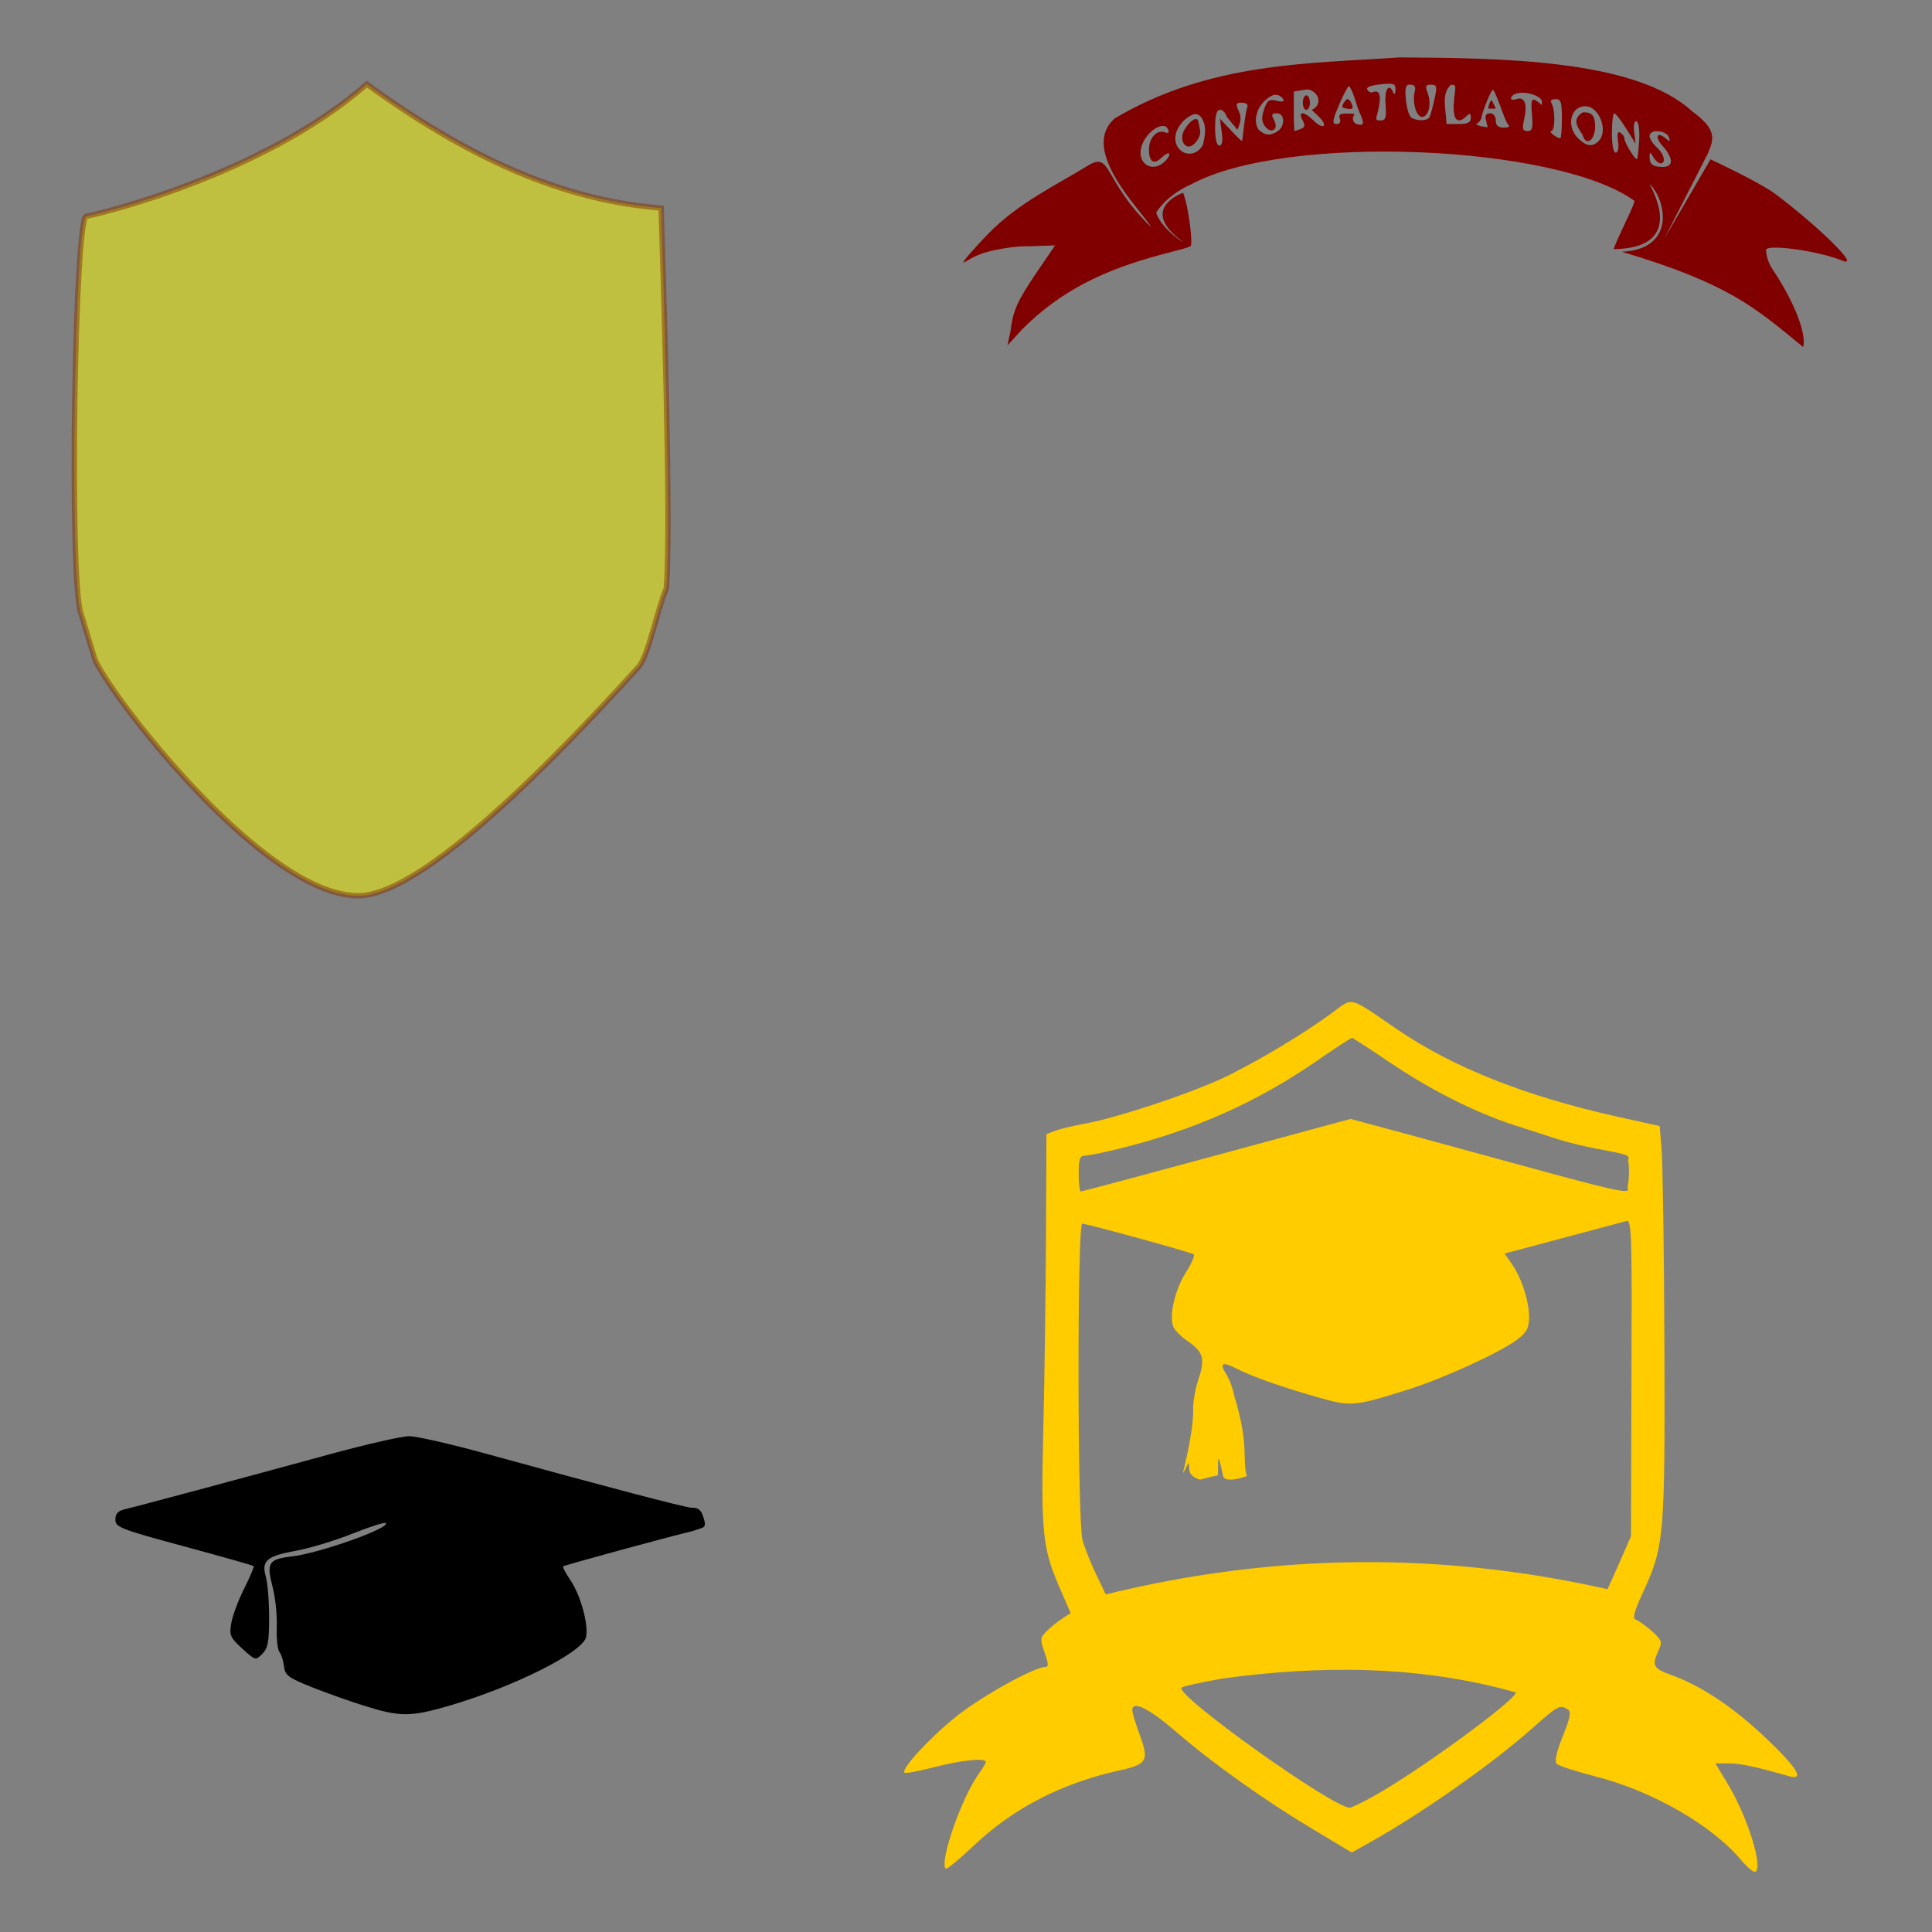
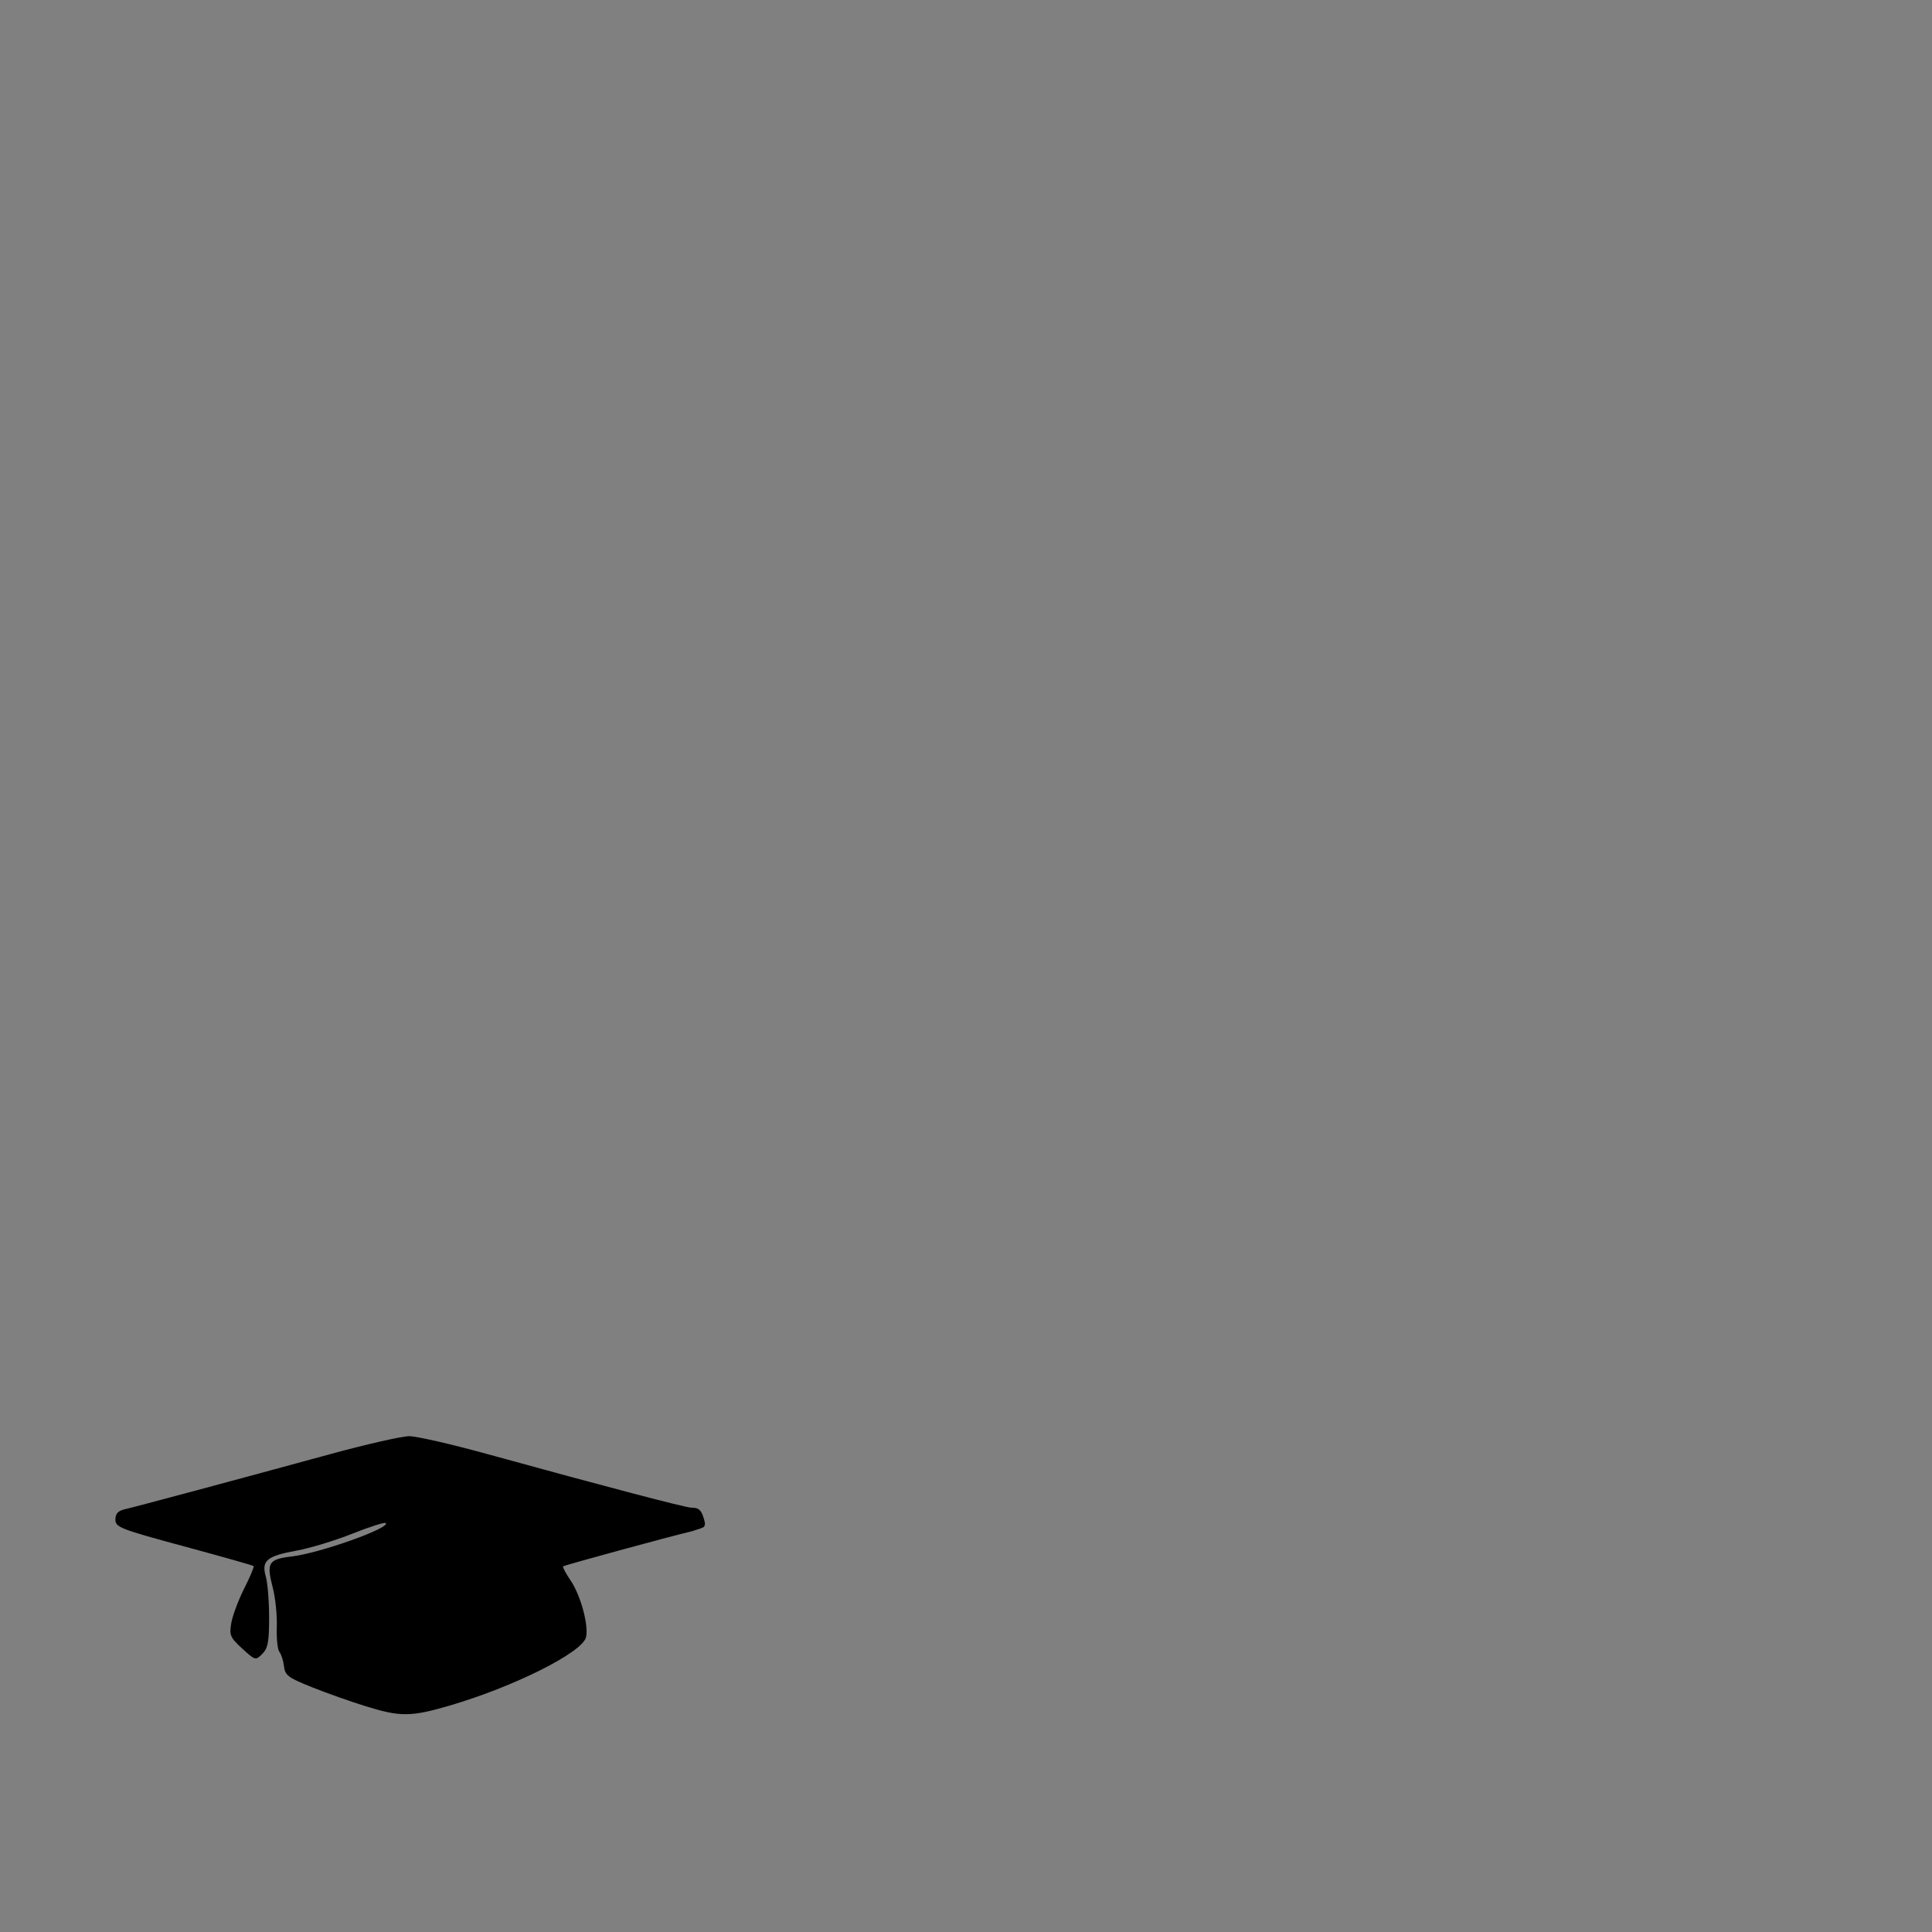
<svg xmlns="http://www.w3.org/2000/svg" xmlns:ns1="http://sodipodi.sourceforge.net/DTD/sodipodi-0.dtd" xmlns:ns2="http://www.inkscape.org/namespaces/inkscape" id="svg9432" ns1:version="0.32" ns2:version="0.47 r22583" width="1080" height="1080" version="1.0" ns1:docname="GraduationCongrats.svg" ns2:output_extension="org.inkscape.output.svg.inkscape">
  <rect width="100%" height="100%" fill="#808080" stroke="none" />
  <defs id="defs9435">
    <ns2:perspective ns1:type="inkscape:persp3d" ns2:vp_x="0 : 526.18109 : 1" ns2:vp_y="0 : 1000 : 0" ns2:vp_z="744.09448 : 526.18109 : 1" ns2:persp3d-origin="372.04724 : 350.78739 : 1" id="perspective9439" />
    <ns2:perspective id="perspective9452" ns2:persp3d-origin="372.04724 : 350.78739 : 1" ns2:vp_z="744.09448 : 526.18109 : 1" ns2:vp_y="0 : 1000 : 0" ns2:vp_x="0 : 526.18109 : 1" ns1:type="inkscape:persp3d" />
  </defs>
  <ns1:namedview ns2:window-height="842" ns2:window-width="1280" ns2:pageshadow="2" ns2:pageopacity="0.0" guidetolerance="10.0" gridtolerance="10.0" objecttolerance="10.0" borderopacity="1.0" bordercolor="#666666" pagecolor="#ffffff" id="base" showgrid="false" ns2:zoom="0.24342105" ns2:cx="-127.00532" ns2:cy="480.1884" ns2:window-x="1108" ns2:window-y="45" ns2:current-layer="svg9432" ns2:window-maximized="0" />
-   <path style="opacity:0.5;fill:#ffff00;fill-opacity:1;stroke:#803300;stroke-width:2.992;stroke-miterlimit:4;stroke-opacity:1;stroke-dasharray:none" d="m 45.235,342.839 c -6.65,-18.391 -3.53,-222.032 3.04,-222.032 2.431,0 97.972,-22.121 156.775,-73.784 63.919,46.455 115.541,65.36 164.545,69.279 0.98,33.846 5.894,180.609 2.833,212.721 -5.299,12.682 -9.972,37.862 -15.65,44.031 C 330.973,401.09 241.097,500.7 200.342,500.742 146.359,500.797 58.971,384.94 52.933,368.243 l -7.698,-25.403 z" id="path9911" ns1:nodetypes="cscccsscc" />
-   <path style="fill:#ffcc00" d="m 755.246,560.164 c -3.363,-0.054 -5.867,2.578 -11.793,6.89 -15.346,11.166 -37.784,24.623 -56.578,34.053 -17.623,8.842 -61.402,23.577 -79.898,26.898 -7.144,1.282 -15.017,3.247 -17.49,4.24 l -4.505,1.723 -0.265,56.578 c -0.153,31.071 -0.787,78.923 -1.458,106.398 -1.427,58.412 -0.538,68.315 8.48,89.173 l 6.758,15.635 -4.903,3.18 c -2.684,1.759 -6.524,4.934 -8.613,7.022 -3.498,3.498 -3.679,4.37 -1.06,11.793 2.223,6.302 2.364,8.082 0.398,8.082 -6.021,0 -35.527,16.374 -49.423,27.428 -14.914,11.863 -31.319,29.631 -29.283,31.667 0.572,0.572 7.98,-0.799 16.563,-3.047 15.11,-3.958 28.885,-5.355 28.885,-2.915 0,0.655 -1.851,3.721 -4.108,6.89 -9.609,13.495 -21.943,49.078 -18.285,52.735 0.56,0.56 7.55,-5.166 15.503,-12.72 22.145,-21.035 49.178,-34.977 81.356,-42.135 15.841,-3.524 16.865,-5.468 11.66,-19.743 -2.341,-6.421 -4.24,-12.651 -4.24,-13.912 0,-5.678 9.322,-1.124 24.115,11.66 20.955,18.108 49.485,38.396 76.718,54.723 l 21.863,13.118 11.13,-6.228 c 28.71,-16.168 67.573,-43.495 89.306,-62.805 14.78,-13.132 15.897,-13.773 20.273,-10.997 2.072,1.314 1.482,4.453 -2.783,15.105 -3.613,9.024 -4.666,14.017 -3.313,15.37 1.108,1.107 10.828,4.288 21.598,7.022 31.593,8.022 64.948,27.098 81.356,46.64 3.52,4.193 7.16,7.195 8.083,6.625 4.398,-2.717 -4.534,-30.943 -15.503,-49.158 l -6.89,-11.395 7.553,0 c 6.436,0 14.743,1.763 33.655,7.155 8.953,2.552 4.509,-4.758 -13.118,-21.465 -18.187,-17.239 -36.2,-29.186 -52.736,-35.113 -10.09,-3.617 -10.989,-5.233 -7.155,-13.647 2.213,-4.856 1.925,-5.83 -3.71,-10.865 -3.395,-3.034 -7.392,-5.865 -8.878,-6.36 -2.062,-0.687 -1.128,-4.322 3.842,-15.105 11.983,-25.997 12.424,-31.097 12.058,-138.331 -0.182,-53.302 -0.943,-102.674 -1.59,-109.711 l -1.06,-12.853 -23.983,-5.3 C 852.468,612.707 812.221,596.682 781.216,575.534 765.275,564.661 759.57,560.234 755.246,560.164 z m 0.53,20.008 c 0.482,0 9.456,5.831 20.008,12.985 23.777,16.121 48.817,28.749 71.021,35.908 9.342,3.012 20.598,6.653 25.043,8.083 4.445,1.429 13.84,3.707 20.935,5.035 17.645,3.303 18.377,3.518 17.358,6.36 0.818,5.615 0.493,11.309 -0.397,15.503 2.173,3.515 -5.241,2.1 -45.05,-8.745 -21.431,-5.838 -54.849,-14.978 -74.333,-20.273 l -35.378,-9.54 -74.863,20.273 c -41.125,11.172 -75.263,20.273 -75.923,20.273 -0.66,0 -1.193,-4.443 -1.193,-9.938 0,-8.174 0.584,-10.051 3.445,-10.07 1.923,-0.013 10.465,-1.76 18.948,-3.843 41.994,-10.311 77.247,-25.987 110.903,-49.29 10.176,-7.046 18.996,-12.72 19.478,-12.72 z m 153.834,102.291 c 2.542,0.369 2.665,11.293 2.385,87.848 l -0.265,88.511 -5.3,12.057 c -2.872,6.594 -6.396,14.468 -7.818,17.49 -94.213,-21.235 -186.839,-20.004 -280.505,2.915 -0.107,-0.276 -2.518,-5.351 -5.433,-11.395 -2.915,-6.044 -6.365,-14.684 -7.553,-19.08 -2.863,-10.6 -2.985,-176.756 -0.133,-176.756 2.574,0 60.203,15.812 62.276,17.093 0.859,0.531 -1.168,5.15 -4.373,10.202 -5.967,9.409 -9.282,23.362 -7.155,29.945 0.656,2.032 4.272,5.759 8.083,8.348 8.889,6.038 9.994,9.981 6.095,21.465 -1.744,5.136 -3.04,12.586 -2.915,16.562 0.205,6.507 -1.551,18.306 -4.903,32.198 -1.025,4.248 -0.952,4.458 0.662,1.06 1.866,-3.928 1.85,-4.002 1.988,0.131 0.096,2.873 2.042,4.874 6.095,6.095 0,0 6.898,-1.897 9.938,-2.385 0.547,-4.86 -0.969,-18.2 2.915,0.131 1.031,4.867 13.25,0.263 13.25,0.263 -2.655,-9.674 1.48,-17.287 -6.89,-44.52 -0.769,-4.208 -2.85,-9.755 -4.505,-12.323 -3.982,-6.179 -2.312,-7.377 5.035,-3.577 8.764,4.532 24.844,10.267 44.918,16.032 19.641,5.641 21.119,5.613 51.543,-3.975 19.962,-6.291 51.793,-20.871 61.083,-27.958 5.493,-4.19 6.625,-6.412 6.625,-12.72 0,-8.997 -4.318,-22.106 -9.805,-29.813 l -3.843,-5.565 32.33,-8.612 c 17.785,-4.758 33.82,-9.042 35.643,-9.54 0.191,-0.051 0.36,-0.157 0.53,-0.131 z m -62.208,263.625 c -0.406,4.561 -53.941,43.66 -78.773,57.558 -6.773,3.791 -13.125,6.897 -14.045,6.89 -9.733,-0.072 -98.084,-63.169 -94.076,-67.178 0.676,-0.675 10.896,-2.904 22.79,-5.035 54.851,-7.503 110.396,-7.466 164.104,7.765 z" id="path9821" ns1:nodetypes="cssscccscccsssssssssssssscccssssssscccsssssssscccsccssssccscccssssscccccccssssssssssssccsccsssssscccsccssscc" />
-   <path style="fill:#800000" d="m 782.604,32.091 c -51.105,3.501 -106.308,2.607 -159.399,34.053 -20.338,17.778 15.073,51.585 20.405,60.951 -27.552,-26.541 -21.783,-42.991 -35.775,-34.318 -15.958,9.891 -38.601,20.555 -55.386,37.895 -8.116,8.385 -14.351,15.594 -13.912,16.033 0.438,0.438 5.043,-3.547 12.72,-5.698 7.677,-2.15 18.276,-3.615 23.453,-3.312 l 15.105,-0.53 -11.395,16.695 c -8.969,13.641 -12.065,18.89 -13.515,31.138 l -1.722,8.083 8.215,-9.01 c 21.61,-21.609 45.776,-33.24 78.176,-41.87 10.358,-2.759 14.987,-3.724 16.033,-4.77 1.202,-1.202 -1.004,-21.307 -4.24,-29.68 0,0 -25.242,8.719 -0.795,26.898 3.657,2.719 -10.959,-5.778 -14.31,-15.767 7.043,-10.861 19.478,-15.768 19.478,-15.768 53.169,-28.983 205.134,-22.011 247.91,9.143 0.539,1.403 -8.967,19.452 -11.66,27.03 43.966,-0.659 18.309,-38.325 20.273,-36.305 8.801,8.423 15.223,36.19 -15.635,37.763 60.1,17.887 74.583,31.308 101.363,53.265 2.218,-9.182 -7.684,-29.629 -17.225,-43.593 -3.137,-4.592 -3.578,-9.974 -3.578,-10.6 0,-3.631 29.245,0.369 42.533,5.83 11.792,4.846 -15.926,-21.339 -37.365,-37.233 -7.369,-5.462 -26.776,-14.942 -36.173,-19.345 l -25.838,44.388 24.248,-47.435 c 3.383,-8.097 5.689,-13.336 -8.745,-23.85 -31.71,-29.135 -107.157,-29.696 -163.241,-30.078 z m -6.227,14.708 c 3.218,8.4e-4 3.813,0.791 3.71,3.445 -0.087,2.227 -0.638,2.964 -1.192,1.59 -2.373,-5.88 -5.042,-1.925 -4.373,6.492 0.603,7.579 0.104,9.01 -2.915,9.01 -2.8,0 -2.505,-0.558 -1.723,-3.577 3.081,-11.886 0.813,-13.519 -2.65,-12.19 -1.508,0.579 -3.047,-1.171 -3.048,-2.12 0,-0.949 3.554,-1.966 7.95,-2.385 1.746,-0.165 3.167,-0.267 4.24,-0.263 z m 11.13,0.53 c 0.273,-0.055 0.584,0 0.927,0 2.37,0 3.116,1.181 2.385,3.975 -1.488,5.691 0.909,14.045 4.107,14.045 3.649,0 5.433,-7.325 3.18,-13.25 -1.515,-3.986 -1.258,-4.77 1.855,-4.77 3.349,0 3.531,0.889 1.855,8.347 -1.028,4.575 -2.214,9.018 -2.783,9.938 -1.268,2.052 -7.013,2.123 -10.07,0.131 -1.24,-0.807 -2.61,-5.267 -3.047,-9.937 -0.569,-6.074 -0.323,-8.091 1.59,-8.48 z m 23.718,0 c 3.556,8.4e-4 2.074,1.445 1.458,10.335 -0.692,9.99 2.514,11.797 7.023,7.287 1.865,-1.865 2.518,-1.714 2.518,0.928 0,2.533 -1.814,3.445 -6.89,3.445 l -6.758,0 c -0.161,-8.072 -3.229,-17.129 2.65,-21.995 z m -57.638,1.06 c 0.31,-0.059 0.61,-0.064 0.928,0.131 2.48,4.138 3.294,8.959 5.3,13.913 3.075,6.748 2.912,8.155 -1.59,6.89 -1.49,-0.42 -2.651,-3.057 -1.457,-4.638 0.893,-1.182 -0.173,-1.106 -3.313,-1.192 -4.288,-0.119 -5.369,0.531 -4.505,2.782 0.689,1.795 -0.025,3.048 -1.722,3.048 -2.277,0 -2.343,-1.142 -0.662,-5.963 2.832,-6.741 2.998,-7.755 7.022,-14.972 z m -22.923,1.59 c 6.378,0.538 9.175,8.631 2.65,11.395 -0.206,0.089 3.856,3.587 5.168,5.167 3.883,4.679 0.42,5.455 -4.108,0.928 -5.357,-5.357 -9.014,-5.472 -6.228,-0.263 1.557,2.909 1.333,3.984 -1.06,4.902 -1.718,0.659 -3.26,1.193 -3.445,1.193 -0.185,0 -0.397,-4.903 -0.397,-10.998 l 0,-11.13 7.42,-1.192 z m 104.146,0.263 c 2.936,5.442 4.856,12.68 7.685,18.682 1.865,1.865 1.432,2.385 -1.988,2.385 -3.064,0 -4.372,-1.189 -4.372,-3.975 0,-2.348 -1.282,-3.975 -3.18,-3.975 -2.247,0 -2.979,1.196 -2.252,3.975 0.575,2.198 0.967,3.92 0.795,3.843 -2.255,-0.47 -4.643,-0.482 -6.492,-1.855 1.374,-0.076 3.18,-2.745 3.18,-3.71 0,-0.965 1.424,-5.205 3.18,-9.408 1.722,-4.121 2.581,-5.959 3.445,-5.962 z m 16.695,1.59 c 4.914,0.187 10.602,2.514 10.467,5.3 -0.1,2.073 0.123,1.747 -1.192,0.662 -5.095,-4.204 -5.042,-1.925 -4.373,6.493 0.582,7.317 0.168,9.01 -2.518,9.01 -2.716,0 -3.103,-1.223 -1.855,-6.758 1.833,-8.127 0.434,-12.819 -4.373,-11.13 -2.626,0.923 -3.959,-4.3e-4 -2.252,-1.855 0.824,-0.895 2.249,-1.424 3.975,-1.59 0.647,-0.064 1.418,-0.161 2.12,-0.131 z m -139.524,1.192 c 2.125,-0.22 4.092,0.431 5.3,2.385 0.825,1.336 -0.42,1.72 -3.578,0.928 -4.146,-1.041 -5.262,-0.416 -7.022,4.637 -1.554,4.458 -1.489,6.96 0.397,9.54 3.478,4.756 7.952,1.889 5.168,-3.312 -1.708,-3.192 -1.485,-3.843 1.59,-3.843 4.471,0 4.663,7.287 0.265,10.07 -4.161,2.634 -7.184,2.356 -10.733,-1.192 -3.441,-5.745 -0.043,-15.434 8.613,-19.213 z m 18.285,0.263 c -1.099,0 -1.988,1.91 -1.988,4.108 0,2.198 0.888,3.975 1.988,3.975 1.099,0 1.988,-1.777 1.988,-3.975 0,-2.198 -0.888,-4.108 -1.988,-4.108 z m 22.923,1.988 c -0.688,0.208 -4.016,4.308 -2.385,4.902 1.361,0.496 5.892,1.608 5.3,-0.53 -1.261,-4.221 -1.946,-3.481 -2.915,-4.372 z m 116.336,0.131 c 3.049,0 3.578,1.594 3.578,10.865 0,6.045 -0.378,11.014 -0.927,10.998 -2.038,-0.064 -6.958,-3.947 -5.035,-3.975 2.243,-0.042 2.332,-12.076 0.132,-15.635 -0.873,-1.412 0.034,-2.253 2.253,-2.253 z m -35.775,0.663 c -0.856,0.161 -2.433,5.241 -1.457,4.637 4.833,-0.064 4.392,1.134 1.722,-4.372 -0.086,-0.208 -0.143,-0.288 -0.265,-0.263 z m -139.524,1.325 c 2.255,0 3.563,0.937 3.047,2.385 -0.489,1.374 -1.358,6.204 -1.855,10.6 -0.497,4.396 -0.982,8.188 -1.06,8.48 -0.078,0.293 -2.843,-2.374 -6.228,-5.963 l -6.228,-6.625 1.06,7.553 c 0.693,5.03 0.267,7.552 -1.325,7.552 -1.514,0 -2.385,-3.691 -2.385,-10.07 0,-7.032 0.893,-9.937 2.783,-9.937 1.476,0 3.138,1.789 3.71,3.975 1.925,1.953 2.918,3.878 4.638,5.432 1.314,2.172 1.329,2.134 2.12,-0.131 1.015,-2.91 1.561,-5.054 0,-8.48 -1.89,-4.147 -1.655,-4.77 1.722,-4.77 z m 191.994,1.987 c 7.768,0 13.036,13.862 7.42,19.478 -3.456,3.456 -6.966,2.971 -11.528,-1.59 -6.76,-6.76 -4.188,-17.888 4.108,-17.888 z m -1.59,3.445 c -5.378,3.774 -3.741,6.953 0.132,12.72 1.565,5.984 6.176,3.563 6.89,-3.577 0.23,-6.817 -1.293,-9.491 -7.022,-9.143 z m 17.755,0.53 c 0.713,-0.003 3.716,3.81 6.625,8.48 l 5.3,8.48 -0.795,-6.492 c -0.455,-3.956 0.067,-6.382 1.325,-5.963 1.185,0.394 1.799,5.002 1.458,10.6 -0.33,5.417 -0.889,10.159 -1.192,10.468 -0.845,0.86 -7.023,-9.18 -7.023,-11.395 0,-1.073 -1.006,-2.542 -2.252,-3.313 -1.57,-0.97 -1.963,0.42 -1.325,4.77 0.546,3.723 -0.049,6.36 -1.325,6.36 -1.276,4.3e-4 -2.12,-4.484 -2.12,-10.997 0,-6.042 0.612,-10.994 1.325,-10.998 z m -234.13,0.399 c 1.108,0.051 2.527,0.583 3.71,2.517 2.805,5.146 1.562,9.482 0.53,14.575 -5.175,9.67 -17.797,4.365 -15.105,-6.36 0.738,-2.94 3.549,-6.857 6.228,-8.612 2.252,-1.476 3.529,-2.169 4.637,-2.12 z m 0.397,2.782 c -0.239,-0.043 -0.51,0.042 -0.795,0.131 -1.9,0.615 -4.635,3.565 -6.228,6.757 -2.685,5.825 2.181,13.035 7.818,4.77 2.275,-3.816 1.398,-5.214 0.53,-9.672 -0.131,-1.302 -0.61,-1.925 -1.325,-1.988 z m -18.55,3.843 c 1.367,0.003 2.358,0.669 2.915,2.12 0.661,1.722 0.025,2.179 -1.855,1.457 -4.386,-1.683 -8.877,3.184 -8.877,9.54 0,7.059 2.798,8.862 7.022,4.638 1.789,-1.789 3.691,-2.802 4.24,-2.253 0.549,0.55 -0.473,2.461 -2.252,4.24 -6.757,6.757 -15.632,1.741 -13.383,-7.552 1.574,-6.502 8.091,-12.201 12.19,-12.19 z m 274.94,3.047 c 2.861,-0.445 6.874,0.722 7.818,3.18 1.06,2.763 0.749,2.824 -1.855,0.663 -4.994,-4.145 -6.06,-0.403 -1.325,4.637 2.385,2.539 4.372,6.23 4.372,8.083 0,2.196 -1.597,3.312 -4.638,3.312 -5.487,0 -7.371,-1.495 -7.288,-5.83 0.052,-2.679 0.395,-2.564 2.12,0.399 1.12,1.923 2.931,3.445 3.975,3.445 3.285,0 2.044,-5.242 -2.12,-9.01 -2.198,-1.989 -3.975,-4.749 -3.975,-6.228 0,-1.444 1.198,-2.383 2.915,-2.65 z" id="path9771" />
  <path style="fill:#000000" d="m 204.39,953.792 c -8.242,-2.553 -21.73,-7.333 -29.973,-10.621 -13.306,-5.308 -15.062,-6.621 -15.663,-11.711 -0.372,-3.153 -1.524,-6.757 -2.559,-8.009 -1.036,-1.252 -1.694,-7.546 -1.463,-13.987 0.231,-6.441 -0.781,-16.316 -2.249,-21.945 -3.643,-13.969 -2.465,-15.907 10.603,-17.443 15.603,-1.834 55.299,-15.942 52.561,-18.68 -0.591,-0.591 -8.985,2.08 -18.654,5.934 -9.669,3.854 -23.696,8.118 -31.171,9.474 -16.706,3.032 -19.778,5.607 -17.241,14.453 1.022,3.563 1.858,13.902 1.858,22.977 0,13.565 -0.677,17.176 -3.81,20.308 -3.748,3.747 -3.931,3.699 -11.217,-2.975 -6.75,-6.183 -7.292,-7.451 -6.114,-14.3 0.711,-4.134 3.968,-12.828 7.238,-19.32 3.27,-6.493 5.633,-12.117 5.252,-12.498 -0.381,-0.381 -17.924,-5.351 -38.983,-11.044 -35.598,-9.623 -38.289,-10.673 -38.289,-14.939 0,-3.369 1.46,-4.921 5.495,-5.841 6.373,-1.454 61.157,-16.155 114.374,-30.693 20.319,-5.551 40.269,-10.092 44.334,-10.092 4.064,0 23.407,4.41 42.984,9.8 67.148,18.488 111.585,30.163 114.806,30.163 4.138,0 5.901,1.085 7.577,8.607 -0.309,2.71 0.029,2.114 -7.051,4.508 -12.261,2.866 -71.598,19.043 -72.253,19.697 -0.379,0.379 1.511,3.931 4.2,7.894 5.652,8.329 10.224,25.26 8.584,31.793 -2.136,8.512 -40.421,27.669 -76.219,38.138 -21.653,6.333 -27.511,6.377 -46.957,0.352 z" id="path9609" ns1:nodetypes="csssssssssssssssssssssssccssssc" />
</svg>